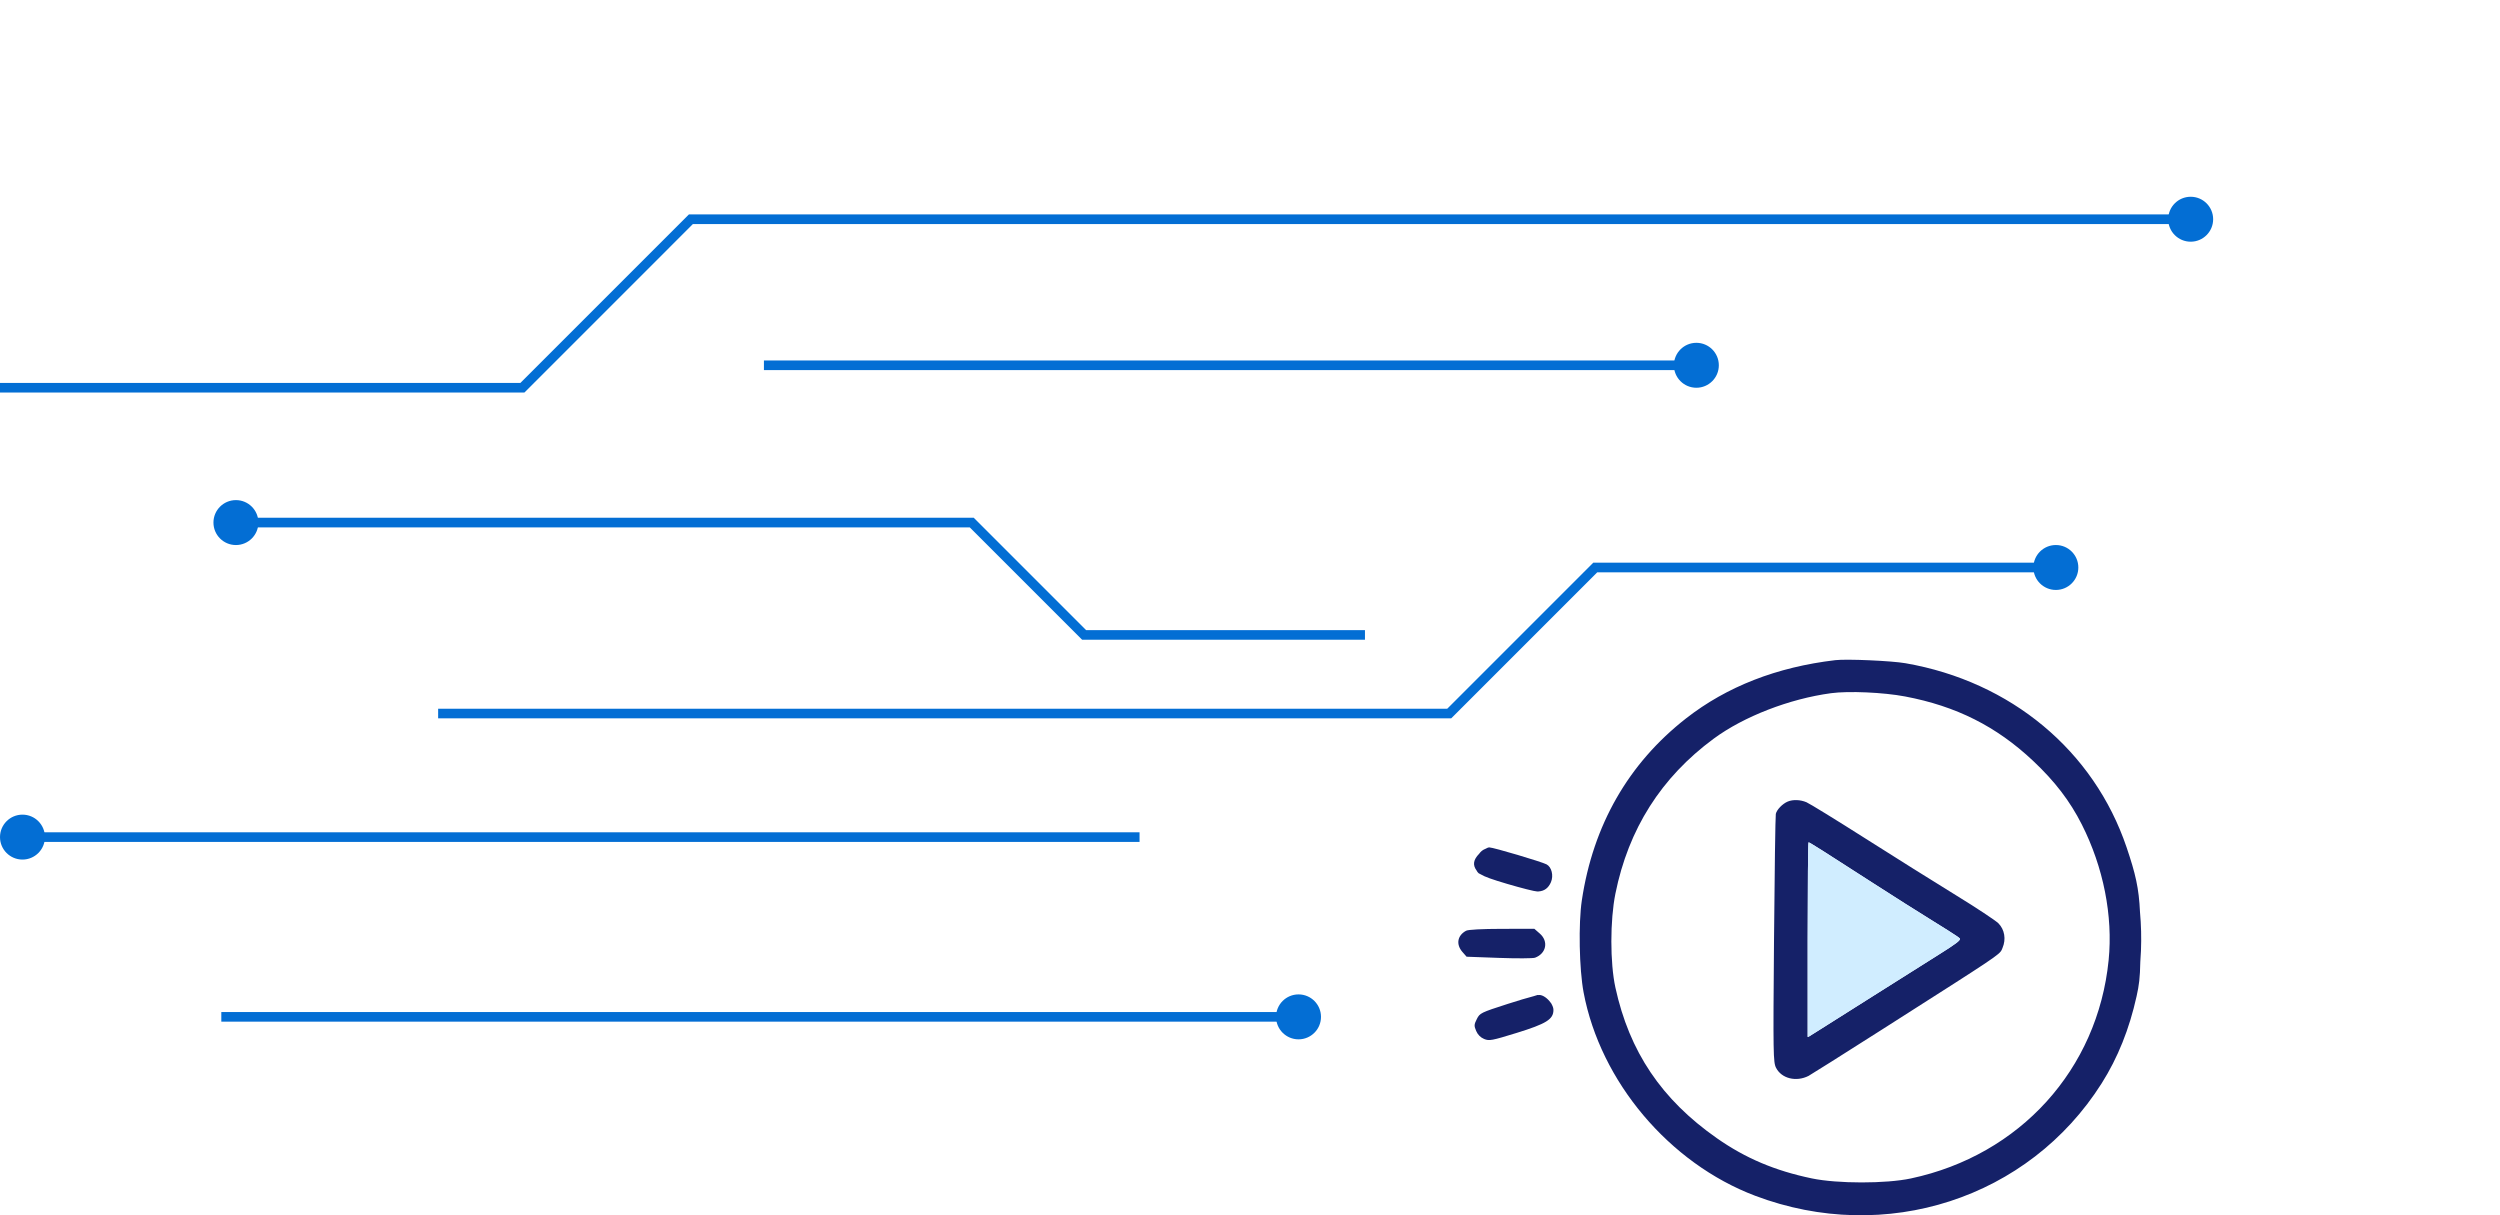
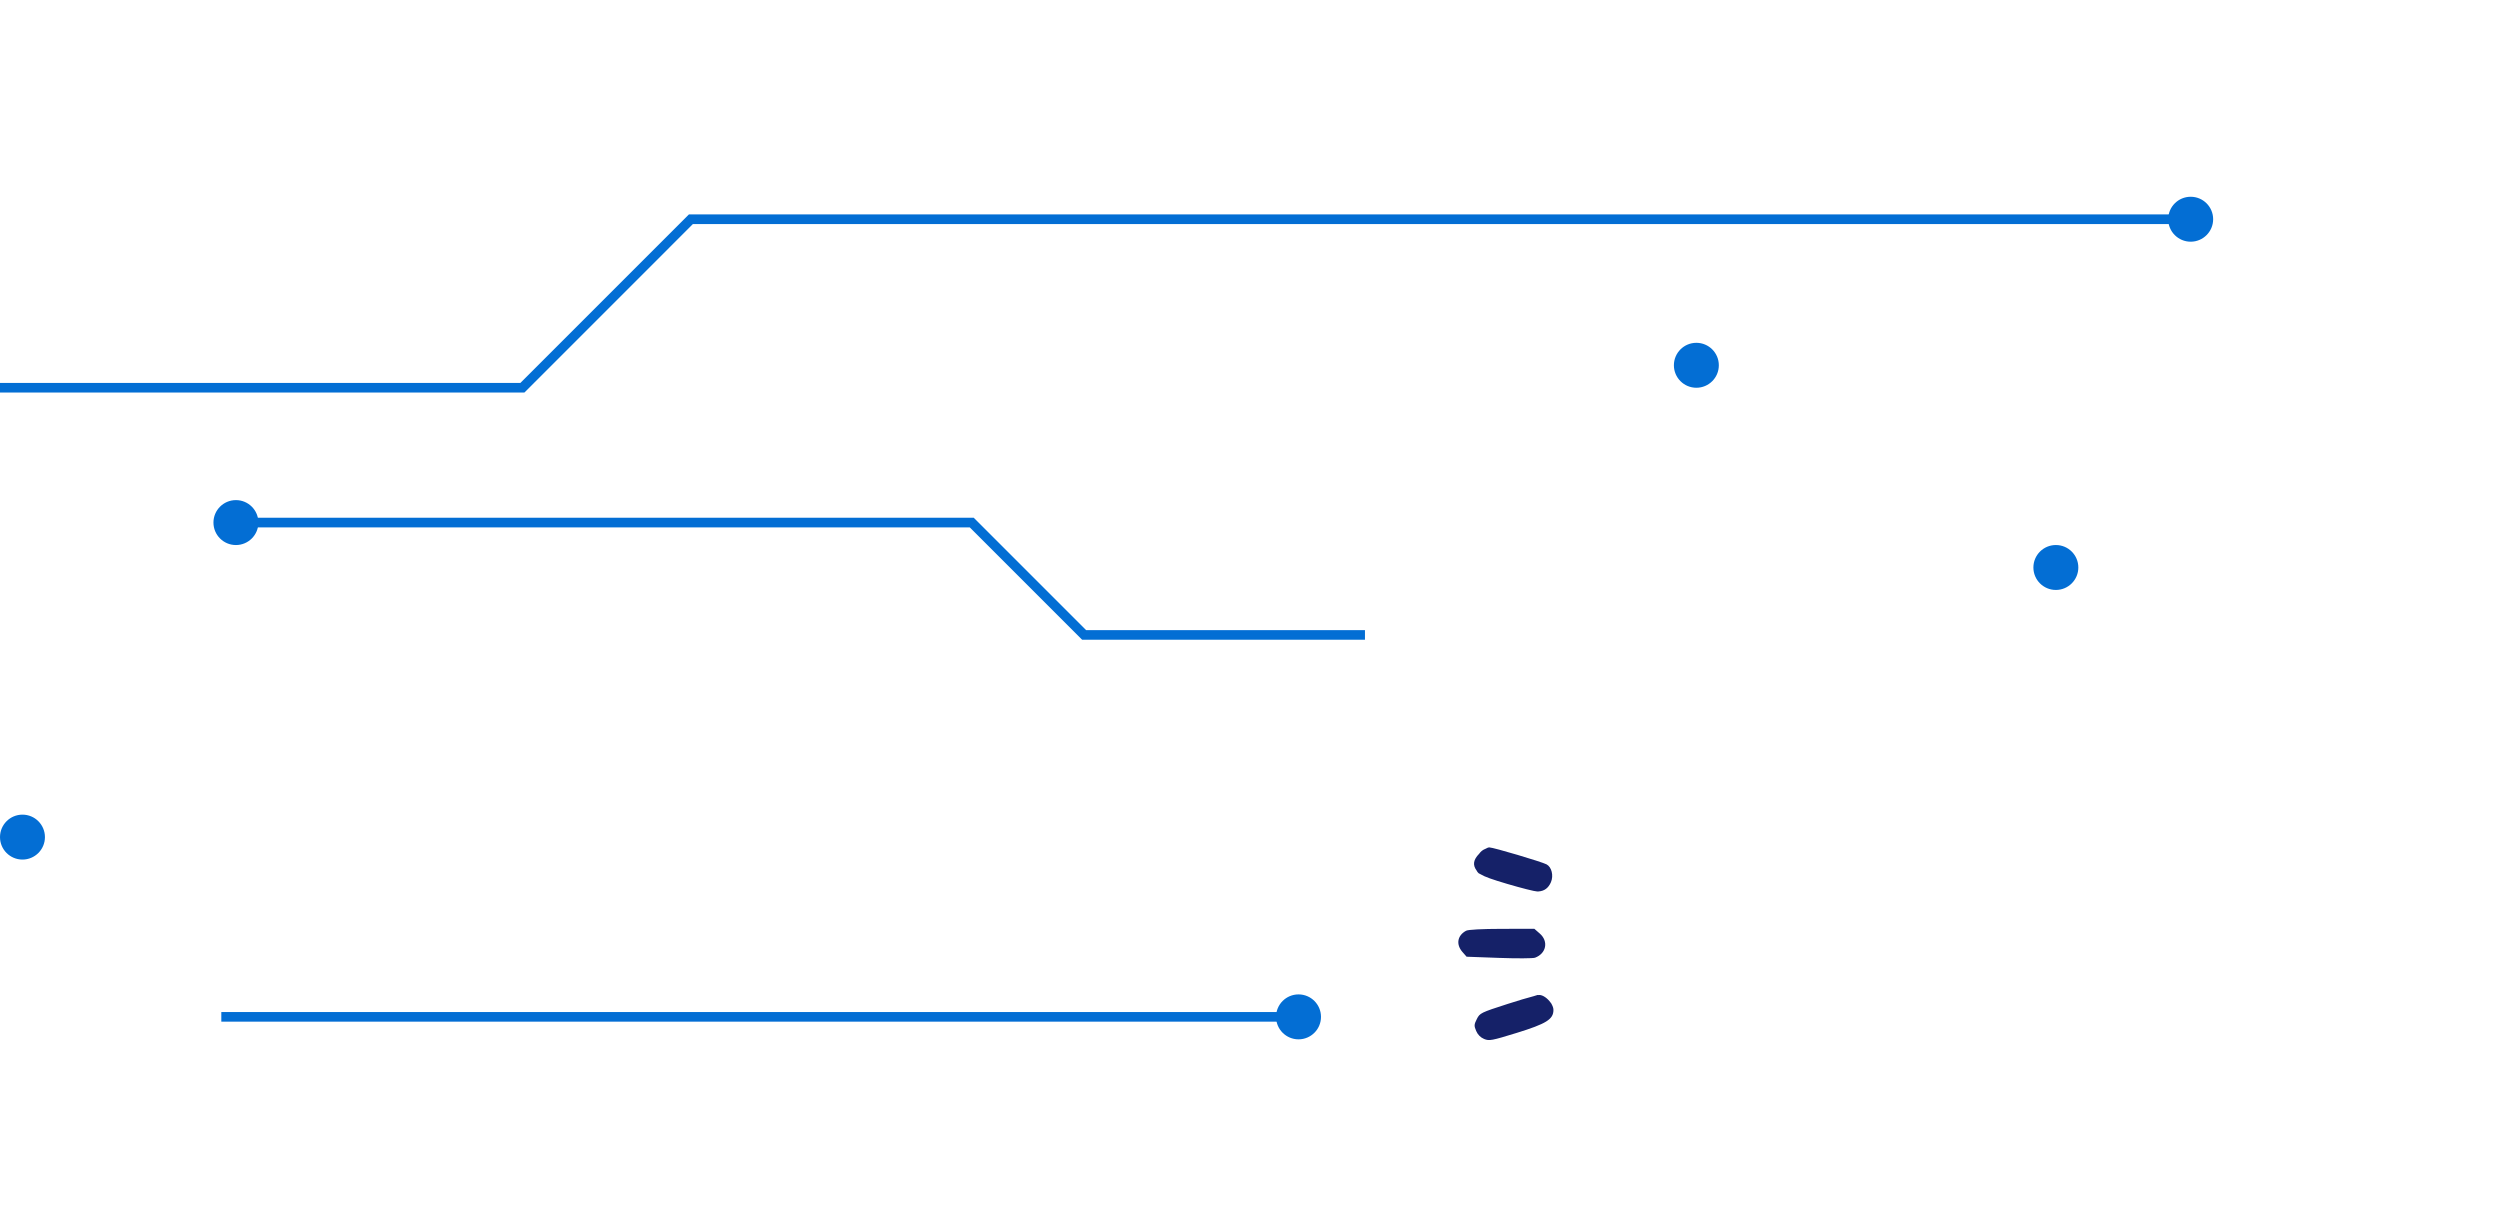
<svg xmlns="http://www.w3.org/2000/svg" width="216" height="105" viewBox="0 0 216 105" fill="none">
  <path d="M189.275 20.883C190.347 20.883 191.216 20.013 191.216 18.941C191.216 17.869 190.347 17 189.275 17C188.203 17 187.333 17.869 187.333 18.941C187.333 20.013 188.203 20.883 189.275 20.883Z" fill="#036ED4" />
  <path fill-rule="evenodd" clip-rule="evenodd" d="M59.522 18.526H189.275V19.357H59.866L45.307 33.917H0V33.085H44.962L59.522 18.526Z" fill="#036ED4" />
-   <path fill-rule="evenodd" clip-rule="evenodd" d="M137.658 48.616H178.112V49.447H138.002L125.384 62.065H37.855V61.234H125.04L137.658 48.616Z" fill="#036ED4" />
  <path d="M177.627 50.972C178.699 50.972 179.568 50.103 179.568 49.031C179.568 47.959 178.699 47.09 177.627 47.09C176.555 47.09 175.685 47.959 175.685 49.031C175.685 50.103 176.555 50.972 177.627 50.972Z" fill="#036ED4" />
  <path fill-rule="evenodd" clip-rule="evenodd" d="M83.788 45.566H20.384V44.735H84.133L93.839 54.441H117.933V55.273H93.495L83.788 45.566Z" fill="#036ED4" />
  <path d="M20.384 47.092C21.456 47.092 22.325 46.222 22.325 45.15C22.325 44.078 21.456 43.209 20.384 43.209C19.311 43.209 18.442 44.078 18.442 45.15C18.442 46.222 19.311 47.092 20.384 47.092Z" fill="#036ED4" />
  <path fill-rule="evenodd" clip-rule="evenodd" d="M112.679 88.271L19.122 88.271V87.44L112.679 87.44V88.271Z" fill="#036ED4" />
  <path d="M112.193 89.799C113.265 89.799 114.134 88.929 114.134 87.857C114.134 86.785 113.265 85.916 112.193 85.916C111.121 85.916 110.251 86.785 110.251 87.857C110.251 88.929 111.121 89.799 112.193 89.799Z" fill="#036ED4" />
-   <path fill-rule="evenodd" clip-rule="evenodd" d="M146.081 31.976H66.003V31.145H146.081V31.976Z" fill="#036ED4" />
  <path d="M146.566 33.502C147.638 33.502 148.507 32.633 148.507 31.56C148.507 30.488 147.638 29.619 146.566 29.619C145.494 29.619 144.624 30.488 144.624 31.56C144.624 32.633 145.494 33.502 146.566 33.502Z" fill="#036ED4" />
-   <path fill-rule="evenodd" clip-rule="evenodd" d="M98.457 72.742H1.941V71.91H98.457V72.742Z" fill="#036ED4" />
  <path d="M1.941 74.267C3.013 74.267 3.883 73.398 3.883 72.326C3.883 71.254 3.013 70.385 1.941 70.385C0.869 70.385 0 71.254 0 72.326C0 73.398 0.869 74.267 1.941 74.267Z" fill="#036ED4" />
  <path d="M127.578 75.213C127.222 74.734 127.292 74.284 127.801 73.763C127.931 73.582 128.098 73.437 128.293 73.36C128.305 73.355 128.317 73.35 128.329 73.346C128.468 73.264 128.595 73.215 128.677 73.215C129.018 73.215 133.179 74.449 133.622 74.681C134.062 74.912 134.244 75.65 134.002 76.219C133.786 76.725 133.432 76.989 132.924 77.021C132.91 77.023 132.898 77.024 132.886 77.024C132.88 77.024 132.873 77.024 132.866 77.024C132.85 77.024 132.834 77.024 132.818 77.024C132.613 77.024 131.449 76.73 130.231 76.371C128.932 75.987 128.279 75.757 127.928 75.539C127.839 75.501 127.778 75.469 127.754 75.448C127.68 75.383 127.622 75.304 127.578 75.213Z" fill="#152168" />
  <path d="M126.356 82.252C125.781 81.597 125.914 80.823 126.67 80.417C126.856 80.318 128.033 80.255 129.769 80.252L132.568 80.248L133.044 80.665C133.808 81.335 133.6 82.381 132.629 82.745C132.455 82.811 131.053 82.818 129.513 82.762L126.714 82.66L126.356 82.252Z" fill="#152168" />
  <path d="M127.598 88.045C127.857 87.528 127.942 87.487 130.257 86.741C131.144 86.454 131.994 86.203 132.512 86.069C132.713 86.006 132.832 85.969 132.839 85.968C132.866 85.965 132.899 85.966 132.935 85.972C132.961 85.969 132.981 85.966 132.995 85.966C133.311 85.963 133.711 86.26 133.965 86.615C134.014 86.671 134.05 86.724 134.068 86.771C134.07 86.776 134.072 86.781 134.074 86.786C134.163 86.947 134.217 87.111 134.217 87.259C134.217 88.069 133.604 88.451 131.034 89.245C128.889 89.907 128.672 89.948 128.232 89.769C127.926 89.645 127.678 89.396 127.542 89.077C127.352 88.63 127.357 88.522 127.598 88.045Z" fill="#152168" />
-   <path fill-rule="evenodd" clip-rule="evenodd" d="M145.674 62.07C149.194 59.32 153.522 57.631 158.574 57.037C159.545 56.922 163.422 57.092 164.629 57.302C173.74 58.884 180.91 64.855 183.739 73.215C184.509 75.491 184.801 76.728 184.896 78.807C184.996 79.905 185.024 81.022 184.979 82.153C184.966 82.469 184.947 82.783 184.923 83.095C184.895 84.512 184.815 85.113 184.602 86.072C183.976 88.906 182.977 91.398 181.584 93.6C175.29 103.552 162.897 107.573 151.649 103.315C144.222 100.503 138.272 93.452 136.822 85.741C136.444 83.728 136.369 79.803 136.671 77.786C137.644 71.29 140.7 65.955 145.674 62.07ZM158.2 59.892C154.597 60.38 150.664 61.905 148.065 63.821C143.523 67.17 140.698 71.624 139.571 77.211C139.106 79.518 139.105 83.187 139.569 85.319C140.777 90.864 143.557 94.994 148.331 98.336C150.811 100.072 153.342 101.145 156.535 101.813C158.752 102.277 162.941 102.279 165.106 101.817C174.529 99.806 181.243 92.394 182.186 82.959C182.569 79.136 181.737 74.93 179.869 71.236C178.843 69.207 177.541 67.507 175.656 65.735C172.486 62.755 169.02 61.012 164.596 60.174C162.729 59.82 159.711 59.687 158.2 59.892ZM153.43 70.325C153.505 69.962 154.008 69.441 154.465 69.253C154.919 69.067 155.542 69.09 156.076 69.312C156.34 69.423 158.608 70.817 161.114 72.41C163.621 74.004 167.151 76.216 168.959 77.327C170.768 78.437 172.437 79.542 172.67 79.781C173.2 80.325 173.336 81.153 173.018 81.899C173.007 81.925 172.998 81.949 172.988 81.972C172.977 82 172.967 82.026 172.955 82.052C172.764 82.48 172.285 82.785 163.854 88.157C163.434 88.425 162.994 88.705 162.534 88.999C159.246 91.093 156.422 92.875 156.258 92.958C155.186 93.499 153.93 93.188 153.453 92.263C153.204 91.782 153.194 91.104 153.275 81.2C153.323 75.398 153.393 70.504 153.43 70.325ZM156.183 89.592V81.199C156.183 76.566 156.217 72.775 156.259 72.775C156.347 72.775 157.579 73.554 161.861 76.318C163.546 77.405 165.866 78.874 167.017 79.582C167.908 80.131 168.726 80.65 169.101 80.903C169.198 80.976 169.277 81.037 169.333 81.085C169.407 81.241 169.001 81.544 167.513 82.477C166.418 83.162 163.808 84.808 161.712 86.135C159.616 87.462 157.515 88.789 157.042 89.085L156.279 89.562C156.265 89.569 156.254 89.574 156.247 89.577C156.224 89.586 156.202 89.592 156.183 89.592Z" fill="#152168" />
-   <path d="M157.042 89.085C157.515 88.789 159.616 87.462 161.712 86.135C163.808 84.808 166.418 83.162 167.513 82.477C169.001 81.544 169.407 81.241 169.333 81.085C169.277 81.037 169.198 80.976 169.101 80.903C168.726 80.65 167.908 80.131 167.017 79.582C165.866 78.874 163.546 77.405 161.861 76.318C157.579 73.554 156.347 72.775 156.259 72.775C156.217 72.775 156.183 76.566 156.183 81.199V89.592C156.202 89.592 156.224 89.586 156.247 89.577C156.254 89.574 156.265 89.569 156.279 89.562L157.042 89.085Z" fill="#D0EDFF" />
</svg>